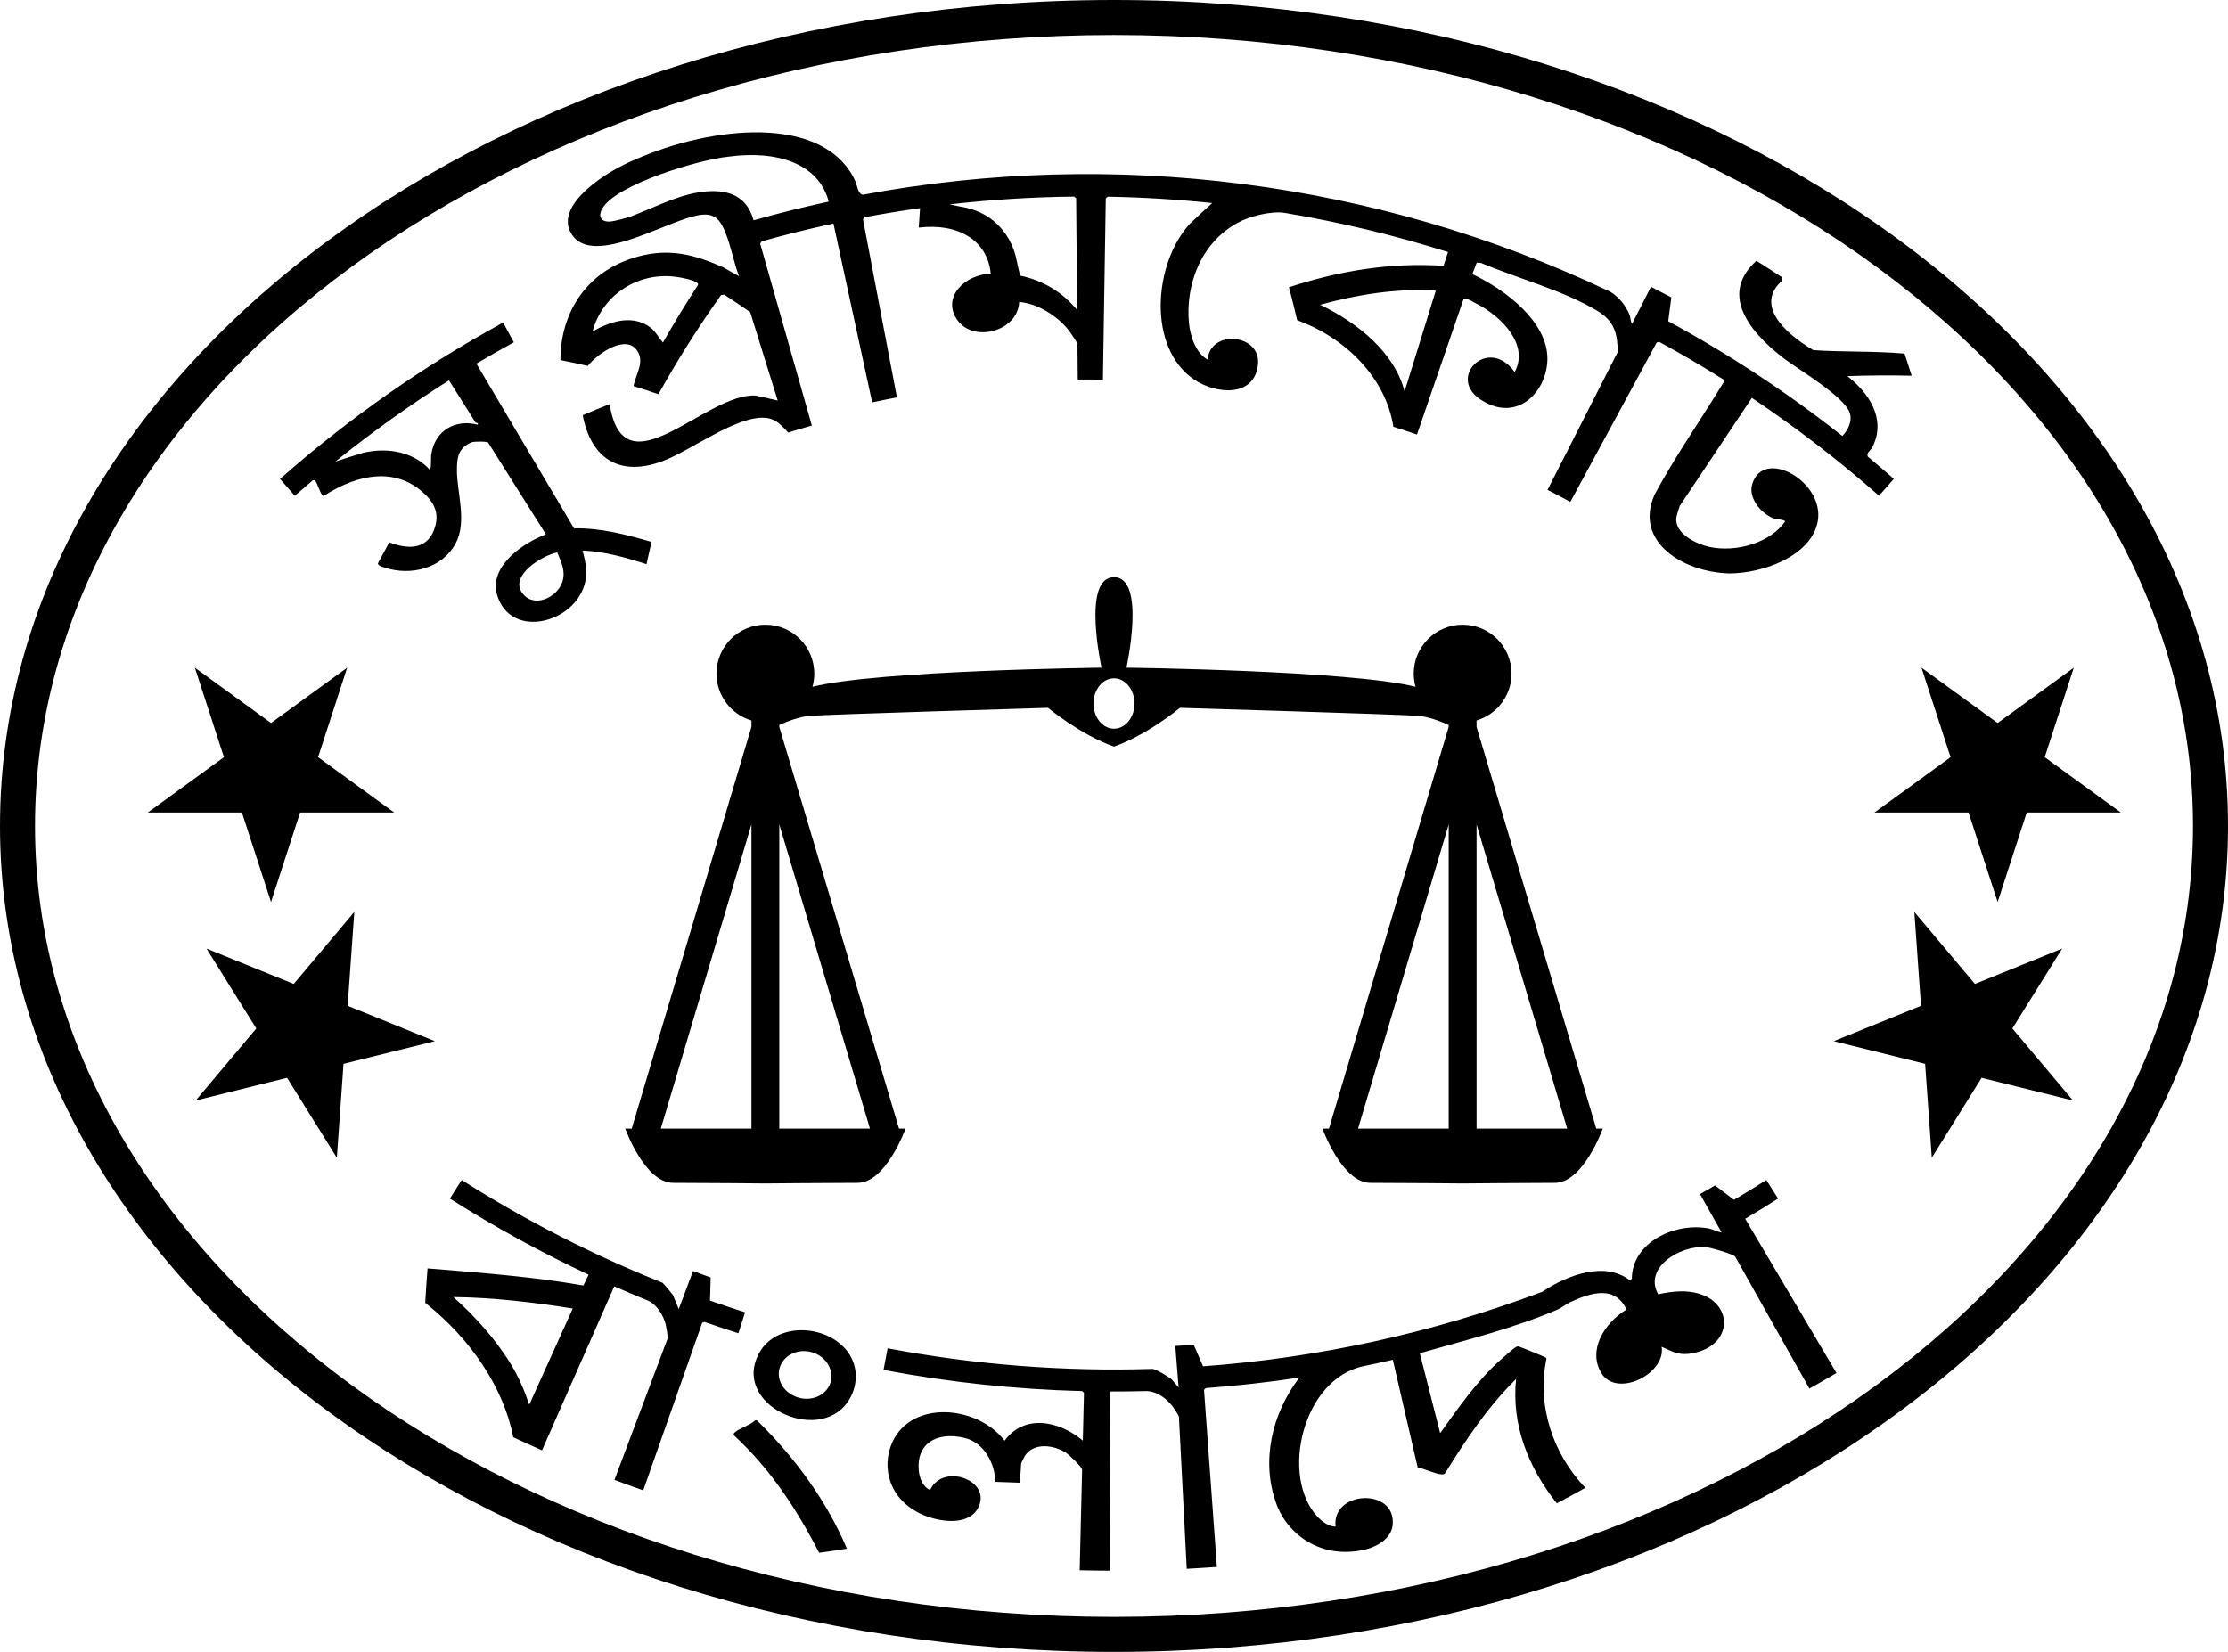
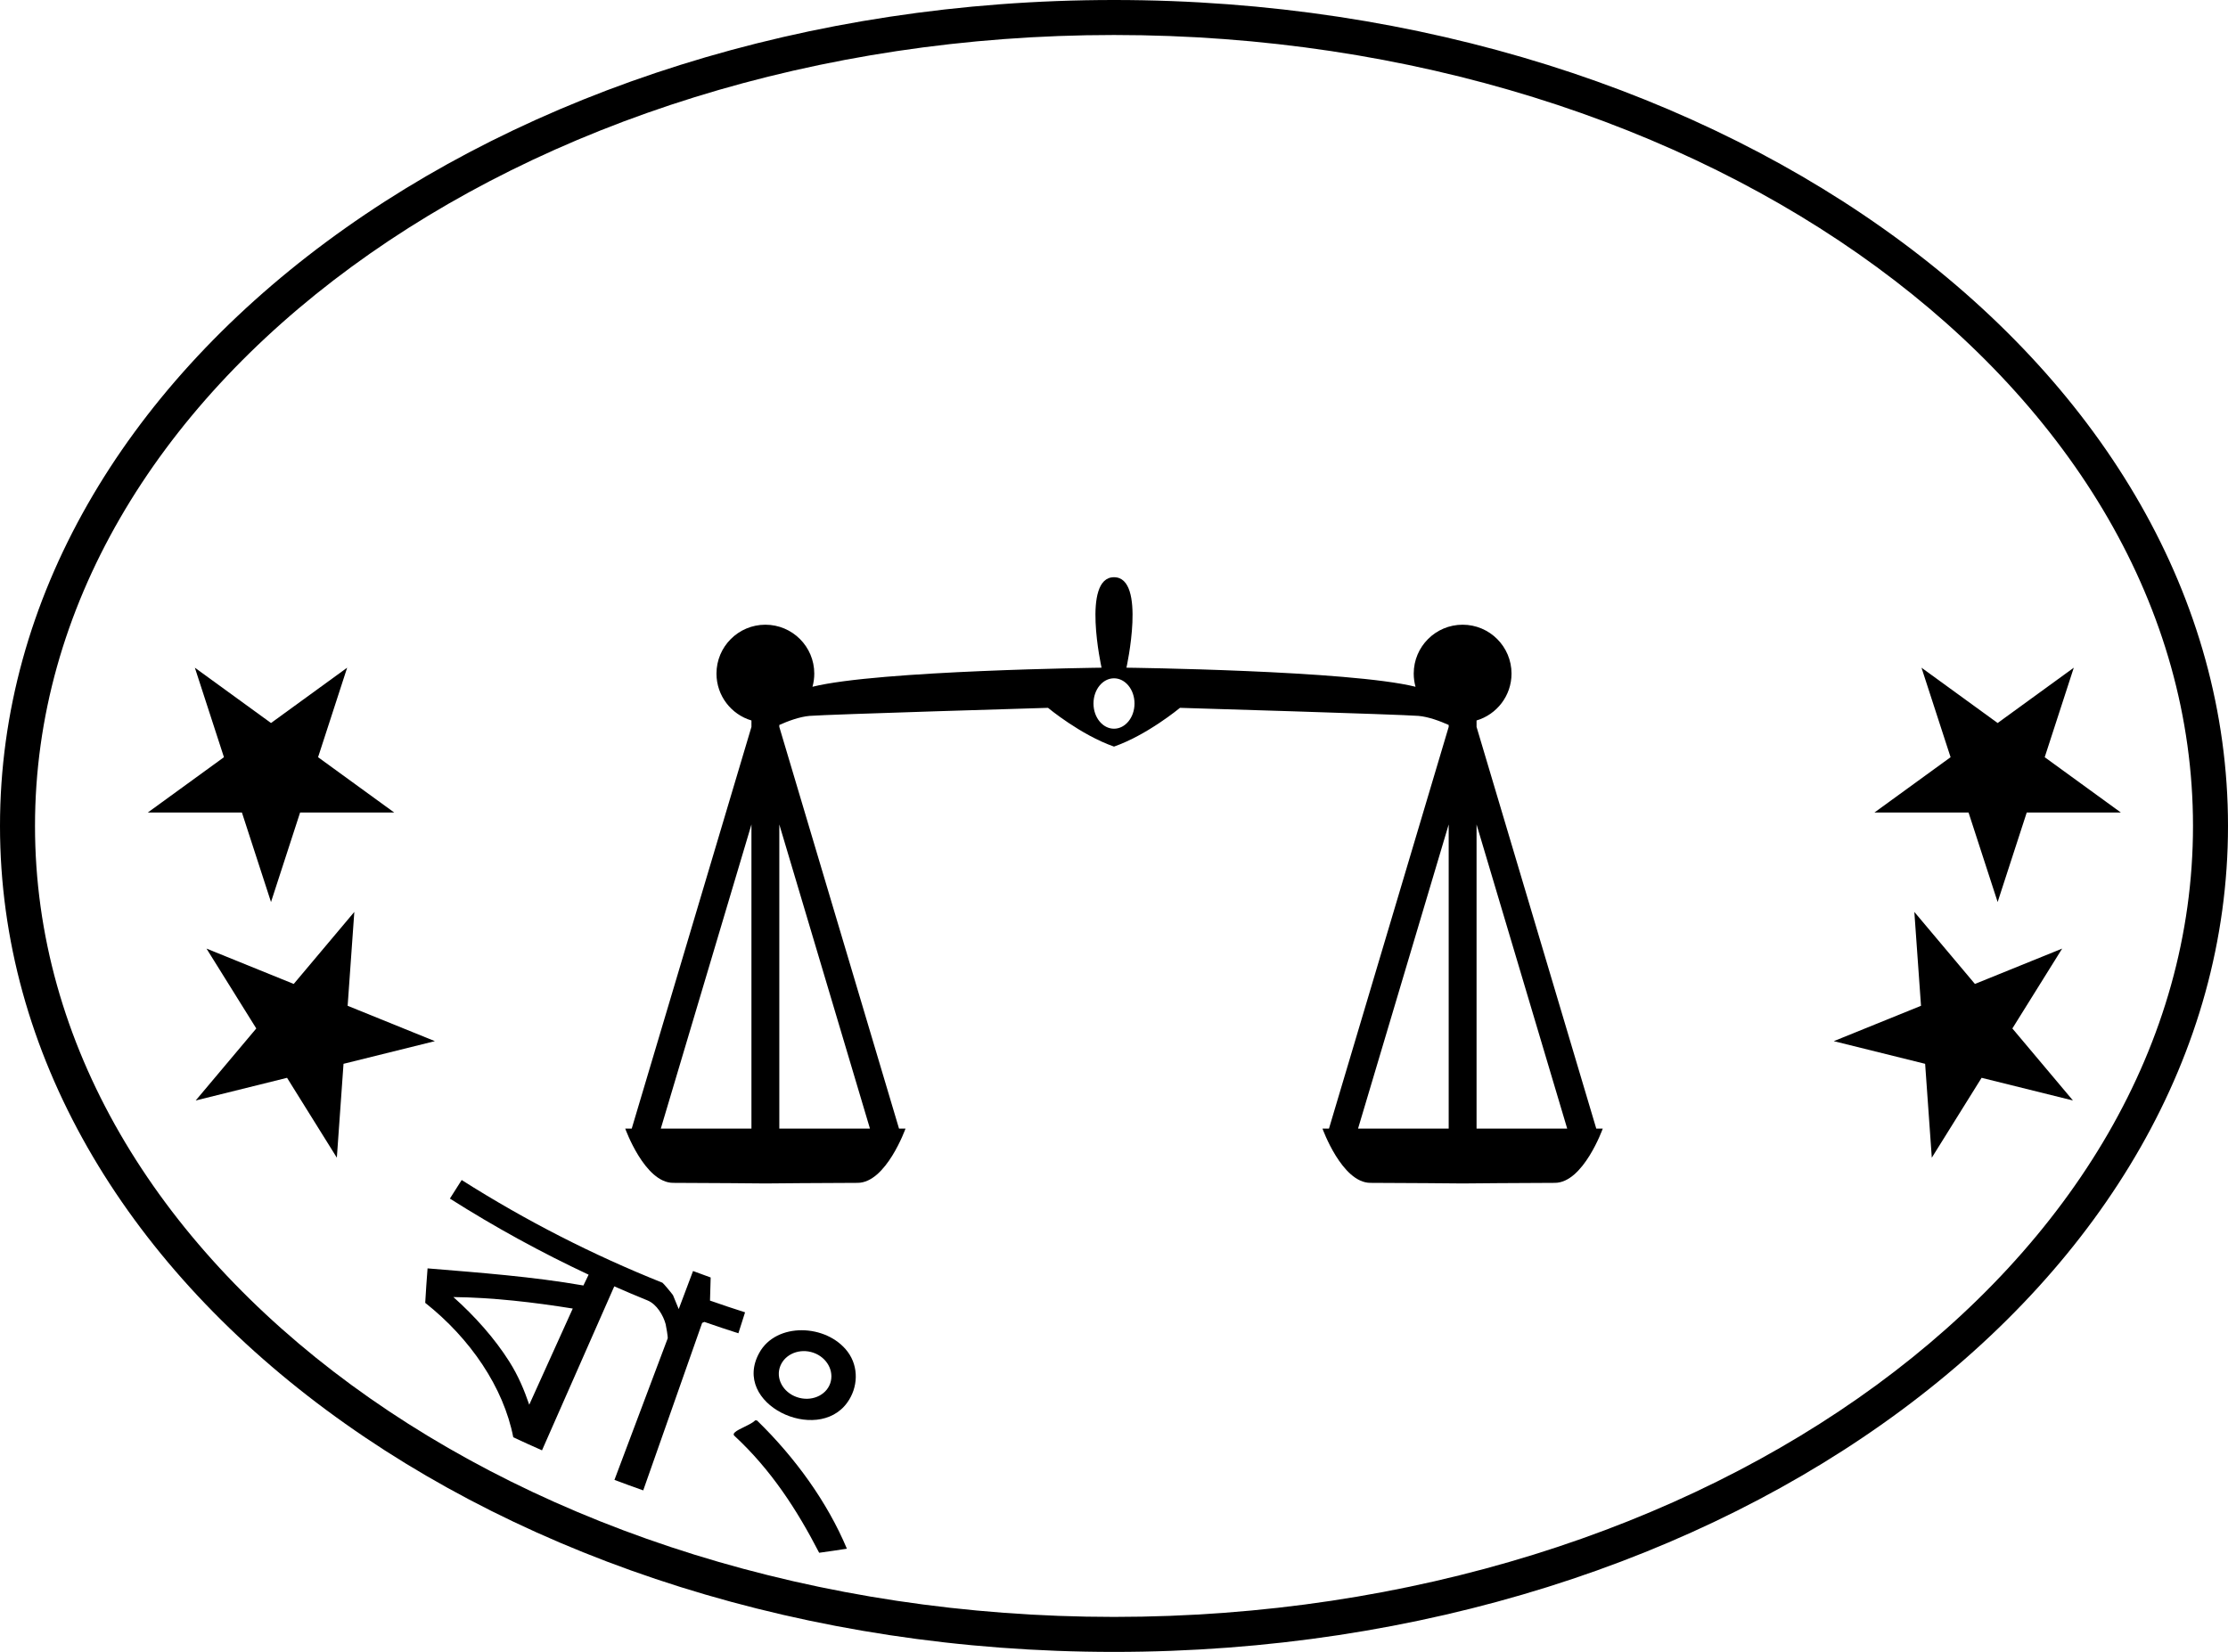
<svg xmlns="http://www.w3.org/2000/svg" id="a" viewBox="0 0 1273 944">
  <path d="M636.5,20c339.939,0,616.5,202.766,616.5,452s-276.561,452-616.5,452S20,721.234,20,472,296.561,20,636.5,20M636.5,0C284.971,0,0,211.322,0,472s284.971,472,636.5,472,636.5-211.322,636.5-472S988.029,0,636.5,0h0Z" />
-   <path d="M1069.572,255.919c7.339-13.352,1.72-28.617-14.053-40.989,12.103-.426,24.359-.508,36.755-.232-1.314-4.211-2.669-8.421-4.065-12.629-17.683-1.541-34.737-.81-52.124-1.98-18.517-10.93-32.789-26.592-17.756-39.779-.151-.686-.304-1.372-.457-2.057-4.738-3.132-9.505-6.206-14.3-9.222-19.697,17.581-7.435,38.336,16.546,56.448,9.041,6.599,33.435,21.18,36.656,30.214,1.876,5.068-1.167,10.437-4.117,13.452-31.656-24.987-64.955-46.846-99.486-65.576.619-4.531,1.209-9.071,1.771-13.619-3.865-2.062-7.745-4.085-11.639-6.07-3.592,7.052-7.183,14.104-10.775,21.156-1.021-1.429-.757-3.311-1.442-5.052-1.924-4.9-5.973-10.399-11.23-13.368-133.866-63.514-283.584-81.967-426.657-55.365-2.97.098-3.483-5.669-4.51-7.79-17.946-38.659-82.641-31.455-126.081-12.137-16.67,6.791-44.46,25.187-36.899,40.867,10.366,21.709,53.26-4.993,71.843-8.883,10.851-2.611,13.998,2.456,16.97,9.714,3.196,7.836,4.706,16.844,7.718,24.804-3.057-1.74-6.138-3.459-9.242-5.157-13.535-5.99-27.513-10.594-44.492-7.013-33.782,7.271-48.39,33.852-48.29,60.112,5.249,1.043,10.457,2.152,15.621,3.326,5.71-7.194,22.302-18.631,28.509-8.29,3.888,6.461-1.063,13.098-2.39,19.819,4.798,1.493,9.552,3.042,14.262,4.646,10.658-19.175,22.575-38.095,35.743-56.623.606-.091,1.212-.182,1.818-.272,5.02,3.271,9.973,6.597,14.857,9.977,5.243,16.849,10.485,33.697,15.728,50.546-4.158-.99-8.346-1.935-12.564-2.834-28.726-1.7-75.341,56.421-83.458,4.897-5.147,2.031-10.278,4.136-15.393,6.316,4.601,24.268,20.552,35.607,45.681,26.244,16.708-6.359,42.153-26.015,58.504-24.749,6.525.464,9.103,4.275,13.263,8.409,4.477-1.388,8.968-2.72,13.472-3.996-9.844-34.669-19.688-69.337-29.533-104.006.286-.414.572-.829.859-1.243,13.585-3.824,27.263-7.22,41.015-10.188,7.377,34.072,14.753,68.144,22.13,102.216,4.703-1.015,9.416-1.971,14.137-2.868-6.466-33.929-12.933-67.859-19.4-101.788.319-.387.639-.774.96-1.161,10.516-1.979,21.069-3.71,31.65-5.193-.26,3.706-.507,7.412-.742,11.117,22.19-2.693,39.262,6.991,41.124,26.283-15.008.64-27.795,13.367-19.377,26.096,9.034,13.846,35.004,7.022,35.643-9.902,10.442.835,21.474,7.924,27.602,15.354,1.021,1.202,5.691,7.877,5.684,8.796.061,6.736.121,13.472.182,20.209,4.789-.043,9.578-.027,14.367.048.545-34.534,1.089-69.067,1.634-103.601.39-.315.78-.629,1.171-.943,19.912.346,39.811,1.558,59.639,3.635-4.336,3.917-8.602,7.874-12.795,11.871-20.671,22.608-24.496,70.696,2.499,88.993,12.586,8.534,34.801,10.352,36.49-8.99,1.417-17.095-27.18-19.871-28.854-2.449-6.899-3.791-9.942-13.792-10.626-20.968-2.049-21.324,6.566-45.846,28.186-57.36,6.493-3.495,18.821-6.793,26.8-5.431,31.385,5.249,62.479,12.696,93.035,22.34-.857,2.623-1.714,5.246-2.571,7.868-31.042-2.116-61.084,3.256-88.285,12.247,1.636,6.269,3.195,12.542,4.678,18.818,28.321,10.352,50.676,33.416,54.964,60.891,4.506,1.425,8.998,2.906,13.476,4.444,8.869-25.788,17.738-51.576,26.607-77.365,1.629-.883,4.72,1.211,6.599,2.165,15.773,7.861,30.938,24.278,22.623,39.487-15.502-21.432-39.796,4.102-18.297,16.479,20.343,12.348,37.003-5.711,36.999-24.259-.087-20.592-22.878-38.689-42.893-48.182.834-2.184,1.668-4.368,2.503-6.552.809.056,1.618.113,2.428.171,20.944,8.822,46.949,15.65,66.442,27.35,6.768,4.049,9.746,8.591,11.055,15.224.257,1.256.868,7.898.556,8.492-13.347,26.207-26.695,52.413-40.042,78.62,4.372,2.229,8.723,4.517,13.05,6.864,16.454-30.372,32.909-60.744,49.363-91.116.501-.093,1.002-.186,1.503-.279,12.644,6.886,25.118,14.201,37.402,21.943-13.216,21.829-28.037,42.796-40.123,65.258-12.134,27.418,16.89,44.428,42.652,45.081,19.046.048,46.909-9.883,50.577-29.795,4.007-22.881-31.37-42.51-37.493-21.021-2.171,7.226,4.409,16.109,11.871,19.2,2.487,1.024,4.801.445,7.086,1.745-8.474,12.328-27.98,18.105-43.605,14.67-7.761-1.799-20.001-7.825-18.629-16.921.146-.93,1.655-6.062,1.974-6.547,13.713-20.547,27.426-41.093,41.139-61.64,25.13,16.802,49.404,35.444,72.636,55.925,2.828-3.208,5.657-6.417,8.486-9.625-4.922-4.339-9.89-8.598-14.902-12.775-.815-2.302,1.477-3.311,2.398-5.001ZM398.856,162.762c-7.096,10.896-13.785,21.903-20.066,32.994-3.121-3.66-4.501-7.216-9.134-9.924-9.525-5.561-20.992-2.229-31.074,3.587,4.897-19.247,23.977-33.657,46.323-31.387,2.548.212,14.644,2.209,13.95,4.729ZM430.564,125.908c-2.655-9.642-8.97-16.211-21.719-16.661-16.786-.564-32.904,8.595-48.383,14.439-2.174.803-9.583,2.76-11.773,2.916-5.709.38-7.055-3.339-4.469-7.56,7.94-13.674,55.236-27.835,71.852-29.501,27.357-3.75,51.641,3.558,57.419,25.665-14.395,3.107-28.711,6.674-42.926,10.702ZM583.002,157.544c-1.615-4.902-2.025-10.003-3.825-14.893-4.057-11.058-13.006-20.586-26.605-23.817-3.334-.701-6.681-1.377-10.04-2.028,23.644-2.719,47.4-4.205,71.168-4.458.389.317.777.634,1.165.951.192,21.278.383,42.556.575,63.834-8.044-9.746-18.952-16.758-32.438-19.588ZM802.524,223.696c-5.688-22.079-26.377-39.017-48.213-49.534,20.761-5.745,43.113-9.489,66.066-8.085-5.94,19.21-11.891,38.416-17.854,57.618Z" />
-   <path d="M272.194,207.789c7.077-4.198,14.212-8.258,21.402-12.18-2.046-3.756-4.093-7.513-6.139-11.269-44.894,24.486-87.692,54.271-127.486,89.354,2.829,3.208,5.657,6.417,8.486,9.625,3.392-2.991,6.807-5.942,10.243-8.854.932-.16,1.058-.167,1.543.423,1.162,1.429,3.054,8.342,4.606,8.57,20.5-13.278,41.19-15.854,56.525-2.348,6.5,5.668,10.235,12.2,6.637,21.646-4.622,12.329-16.541,10.635-25.592,7.158-2.217,3.996-4.388,8.009-6.511,12.037.018,1.516,3.246,2.171,4.573,2.607,13.941,4.408,31.957.66,39.84-14.043,6.749-12.532.612-29.331.742-42.156.066-6.368.445-12.239,8.194-15.54,1.625-.703,9.216-.627,9.667.116,10.991,17.469,21.983,34.938,32.974,52.407-13.192,5.022-31.978,18.006-28.13,33.814,7.651,28.14,48.394,16.055,51.001-9.256.566-5.231-.358-8.948-1.551-13.962-.169-.717-.983-.75.365-1.334,12.436.736,24.336,4.072,35.807,7.796.913-4.234,1.879-8.472,2.898-12.712-14.18-4.125-28.849-8.016-44.334-7.774-18.586-31.375-37.172-62.75-55.758-94.126ZM272.925,242.68c-12.528-3.18-24.038,2.951-26.408,16.378-.562,3.175.157,6.445-.784,9.562-8.698-9.753-23.116-13.379-38.201-9.87-5.301,1.599-10.611,3.28-15.927,5.042,20.934-16.888,42.621-32.365,64.936-46.429,5.069,8.056,10.137,16.111,15.206,24.167.058.091,1.983.077,1.179,1.149ZM321.336,332.446c-2.984,9.179-16.595,15.514-23.12,6.183-6.909-9.97,11.705-21.29,20.175-22.936,2.284,5.497,4.909,10.677,2.945,16.753Z" />
-   <path d="M997.148,696.477c6.312-3.736,12.58-7.579,18.802-11.527-2.244-3.536-4.488-7.073-6.733-10.609-6.111,3.878-12.268,7.653-18.468,11.323-3.633-2.717-7.241-5.455-10.825-8.216-2.857,1.663-5.723,3.303-8.598,4.92,4.106,7.301,8.213,14.602,12.319,21.904-2.275-.242-5.048-1.79-7.169-2.224-19.389-3.776-44.004,7.88-44.093,28.651-.382.317-.765.634-1.147.951-14.381-11.147-35.86-2.945-50.082,6.581-62.672,23.557-127.96,37.749-193.784,42.573-1.787-4.082-3.548-8.17-5.283-12.265-3.519.235-7.04.443-10.562.623.626,7.935,1.259,15.87,1.901,23.804-1.301-1.535-2.593-3.073-3.878-4.614-1.606-1.437-9.245-6.118-11.17-6.071-50.584,1.589-101.303-2.335-151.219-11.772-.779,4.115-1.558,8.231-2.336,12.346,37.521,7.094,75.489,11.128,113.518,12.102.335.323.67.645,1.005.968-.22,9.107-.441,18.214-.661,27.321-13.408-11.317-33.486-15.389-44.701.071-15.262-20.053-52.762-23.56-64.043.647-6.811,14.933-1.588,33.265,16.876,41.474,9.786,4.393,25.653,6.493,31.467-2.746,9.978-16.187-19.332-27.346-26.835-11.225-4.449-1.825-6.052-7.096-6.483-10.935-1.585-14.992,9.612-22.716,26.083-18.822,11.792,2.757,17.505,15.418,17.639,25.091,4.667.216,9.334.389,14,.52.259-3.656.518-7.311.776-10.967.025-.328,1.806-3.919,2.2-4.511,5.054-7.509,16.257-6.265,23.431-1.608,1.798,1.203,9.203,8.151,9.188,9.656-.464,19.156-.927,38.312-1.391,57.468,5.752.139,11.504.217,17.257.234.099-34.135.198-68.27.297-102.405,6.74.02,13.479-.057,20.217-.229,6.345-.159,12.464,4.715,15.741,9.297.592.84,3.169,4.843,3.2,5.377,1.487,28.966,2.975,57.932,4.462,86.899,5.747-.295,11.492-.65,17.233-1.067-2.453-33.732-4.907-67.464-7.36-101.196.32-.338.639-.677.958-1.015,17.896-1.326,35.752-3.331,53.529-6.017-15.877,20.684-21.859,47.785-13.33,71.667,6.32,17.973,25.812,32.581,50.92,26.571,8.018-1.925,14.92-6.933,15.697-13.864,2.226-21.793-35.062-19.794-32.602.78-4.186.021-7.946-3.14-10.328-5.6-21.529-23.134-8.541-79.074,26.54-86.131,5.508-1.133,11.005-2.332,16.49-3.598,4.735,20.508,9.469,41.015,14.204,61.523,3.816.687,9.794,3.656,13.388,3.913.86.063,1.499.172,2.18-.509,11.889-19.016,24.208-37.8,40.651-53.923-2.718,26.295,7.029,50.638,23.297,71.046,5.465-2.897,10.892-5.853,16.279-8.868-18.71-19.65-27.713-46.912-22.243-73.787-.115-.538-.648-.677-1.04-.968-.646-.418-13.608-5.71-14.545-5.948-.907-.188-.944-.194-1.802.255-1.542.818-6.917,5.614-8.587,7.083-13.83,12.297-24.121,27.456-34.74,42.108-3.875-15.221-7.751-30.442-11.626-45.664,26.165-7.508,53.656-14.184,78.9-25.055,2.395-1.03,4.385-2.887,6.659-3.958,12.67-5.938,25.991-9.737,32.541,3.99-13.175,8.146-22.082,23.53-14.412,36.281,8.746,14.557,37.007.543,34.499-14.951,5.092,2.184,8.898,4.783,15.355,4.046,25.279-3.14,26.115-27.851,6.89-34.079-7.701-2.623-16.03-1.742-24.245.029-8.45-15.163,12.18-27.895,27.034-27.004,2.642.226,16.117,4.05,17.051,5.617,14.116,25.098,28.231,50.196,42.346,75.294,5.177-2.913,10.329-5.887,15.456-8.922-17.384-29.377-34.768-58.754-52.153-88.13Z" />
  <path d="M425.698,749.941c-6.701-2.131-13.378-4.366-20.027-6.705.103-4.404.23-8.804.382-13.199-3.364-1.206-6.722-2.439-10.071-3.7-2.729,7.252-5.457,14.505-8.185,21.757-1.11-2.65-2.201-5.301-3.273-7.954-.651-.997-5.573-6.916-6.039-7.113-39.523-15.791-77.934-35.354-114.701-58.687-2.244,3.536-4.488,7.073-6.733,10.609,25.69,16.304,52.169,30.799,79.26,43.486-.989,2.057-1.979,4.115-2.969,6.172-29.089-5.068-58.877-7.288-89.049-9.775-.514,6.544-.961,13.109-1.341,19.692,25.732,20.332,44.795,48.352,50.312,76.832,5.452,2.55,10.925,5.035,16.419,7.457,13.763-31.238,27.526-62.477,41.289-93.715,6.293,2.774,12.617,5.452,18.97,8.034,5.334,2.173,9.086,8.651,10.397,13.611.299,1.177,1.374,7.497,1.151,8.11-10.14,26.952-20.279,53.903-30.419,80.855,5.466,2.057,10.948,4.052,16.447,5.987,11.223-31.906,22.447-63.811,33.67-95.717.432-.181.864-.362,1.296-.544,6.444,2.256,12.914,4.417,19.406,6.481,1.269-3.992,2.539-7.983,3.808-11.975ZM302.391,802.737c-2.956-8.625-6.272-16.525-11.387-24.635-8.392-13.294-19.779-26.041-31.959-36.88,22.513.229,46.079,3.002,68.207,6.561-8.305,18.31-16.592,36.628-24.861,54.954Z" />
  <path d="M433.785,773.174c-16.116,29.244,33.074,52.295,50.284,28.373,6.15-8.477,6.809-20.304.247-29.09-12.028-15.974-40.897-17.003-50.531.717ZM474.723,789.262c-1.647,7.281-9.721,11.658-17.993,9.567-8.274-2.086-13.319-9.775-11.311-16.964,2.009-7.195,10.02-11.249,17.933-9.255,7.912,2,13.02,9.366,11.372,16.652Z" />
  <path d="M432.529,811.745c-.328-.029-.657-.059-.985-.089-2.392,2.472-9.554,4.838-11.618,6.834-.562.549-.987.98-.549,1.808,21.295,19.638,36.171,42.852,48.665,67.052,5.305-.722,10.584-1.497,15.838-2.324-11.119-26.524-29.542-52.097-51.351-73.281Z" />
  <path d="M912.05,644.949l-68.4-229.56v-3.67c11.55-3.42,19.98-14.12,19.98-26.78,0-15.43-12.51-27.94-27.94-27.94s-27.94,12.51-27.94,27.94c0,2.61.36,5.13,1.03,7.52-37.75-9.39-165.17-10.9-165.17-10.9,0,0,11.46-51.7-7.11-51.7s-7.11,51.7-7.11,51.7c0,0-127.42,1.51-165.17,10.9.67-2.39,1.03-4.91,1.03-7.52,0-15.43-12.51-27.94-27.94-27.94s-27.94,12.51-27.94,27.94c0,12.66,8.43,23.36,19.98,26.78v3.67l-68.4,229.56h-3.71s11.1,31.01,27.4,31.01,52.67.34,52.67.34c0,0,36.36-.34,52.67-.34s27.4-31.01,27.4-31.01h-3.71l-68.4-229.56v-1.1c4.68-2.1,11.5-4.71,17.33-5.19,10.03-.84,136.2-4.6,136.2-4.6,0,0,18.57,15.46,37.7,22.15,19.13-6.69,37.7-22.15,37.7-22.15,0,0,126.17,3.76,136.2,4.6,5.83.48,12.65,3.09,17.33,5.19v1.1l-68.4,229.56h-3.71s11.1,31.01,27.4,31.01,52.67.34,52.67.34c0,0,36.36-.34,52.67-.34s27.4-31.01,27.4-31.01h-3.71ZM429.35,644.949h-51.79l51.79-173.8v173.8ZM497.06,644.949h-51.79v-173.8l51.79,173.8ZM636.5,416.429c-6.47,0-11.72-6.45-11.72-14.4s5.25-14.4,11.72-14.4,11.72,6.44,11.72,14.4-5.25,14.4-11.72,14.4ZM827.73,644.949h-51.79l51.79-173.8v173.8ZM843.65,644.949v-173.8l51.79,173.8h-51.79Z" />
  <polygon points="198.356 381.564 181.736 432.714 225.247 464.327 171.465 464.327 154.845 515.477 138.225 464.327 84.443 464.327 127.954 432.714 111.334 381.564 154.845 413.176 198.356 381.564" />
  <polygon points="202.444 521.126 198.631 574.774 248.475 594.978 196.275 607.93 192.462 661.577 164.014 615.934 111.814 628.886 146.431 587.726 117.983 542.083 167.826 562.287 202.444 521.126" />
  <polygon points="1097.871 381.564 1114.491 432.714 1070.98 464.327 1124.762 464.327 1141.382 515.477 1158.002 464.327 1211.785 464.327 1168.274 432.714 1184.893 381.564 1141.382 413.176 1097.871 381.564" />
  <polygon points="1093.784 521.126 1097.596 574.774 1047.753 594.978 1099.952 607.93 1103.765 661.577 1132.214 615.934 1184.413 628.886 1149.796 587.726 1178.245 542.083 1128.401 562.287 1093.784 521.126" />
</svg>